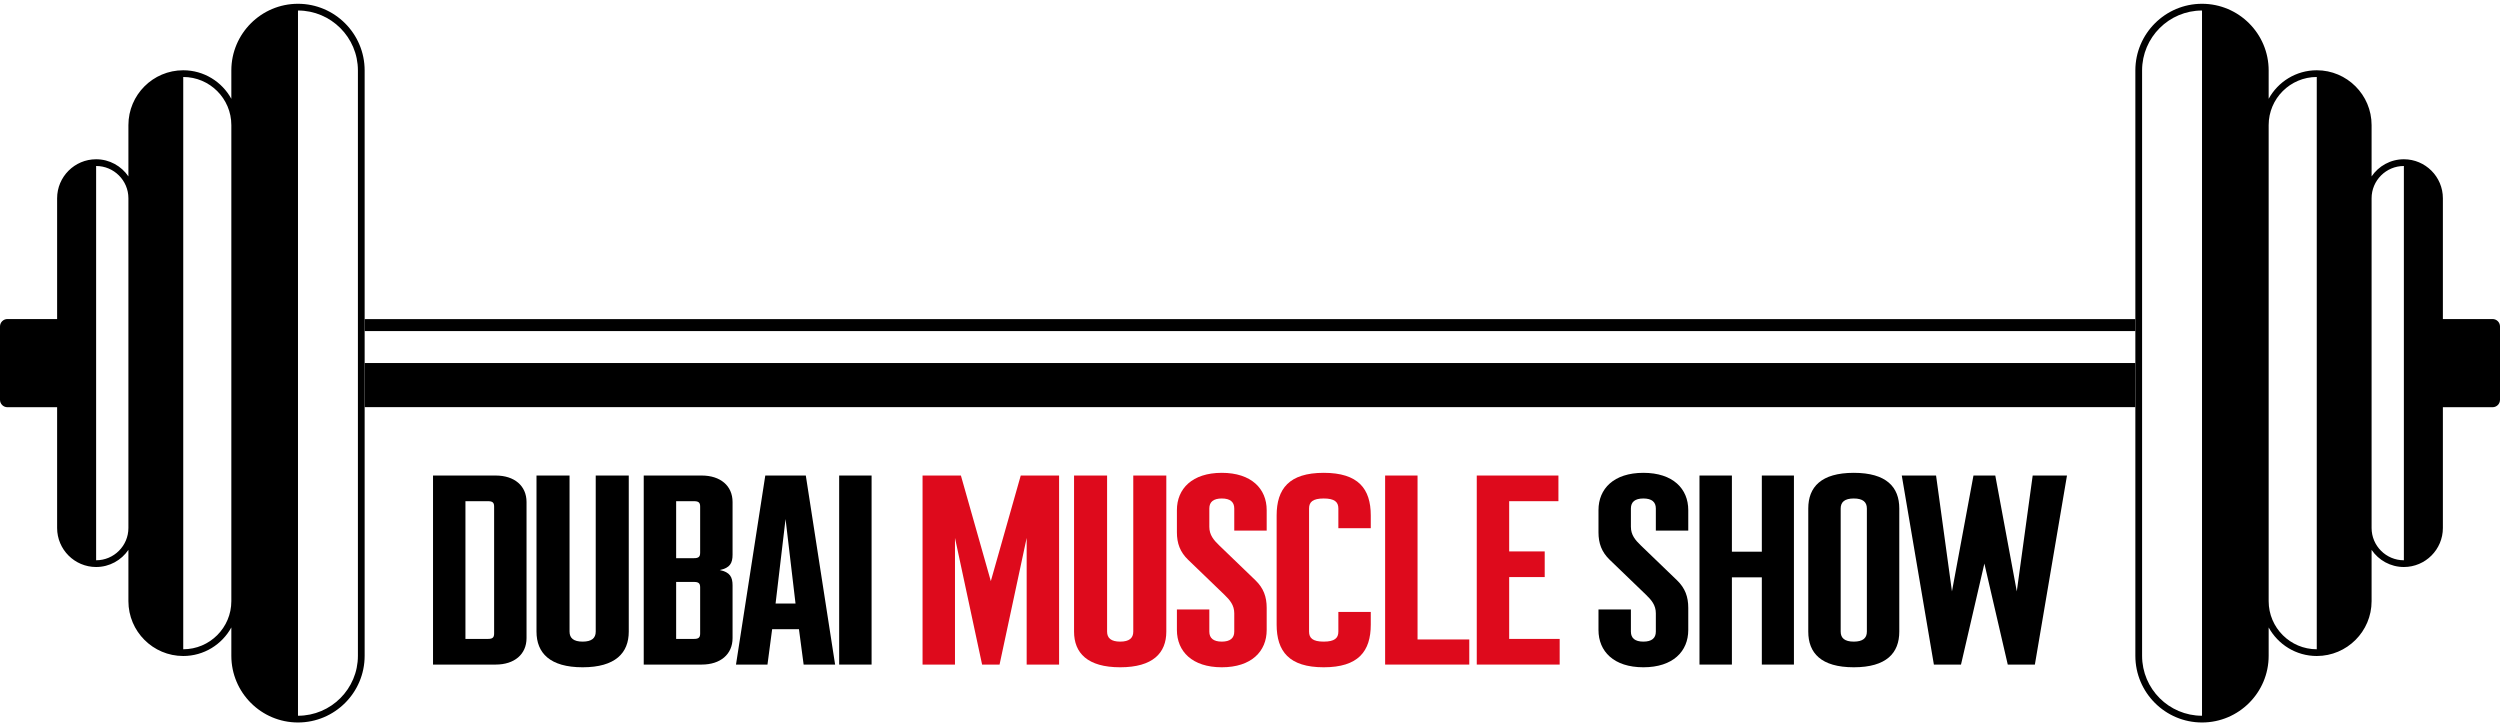
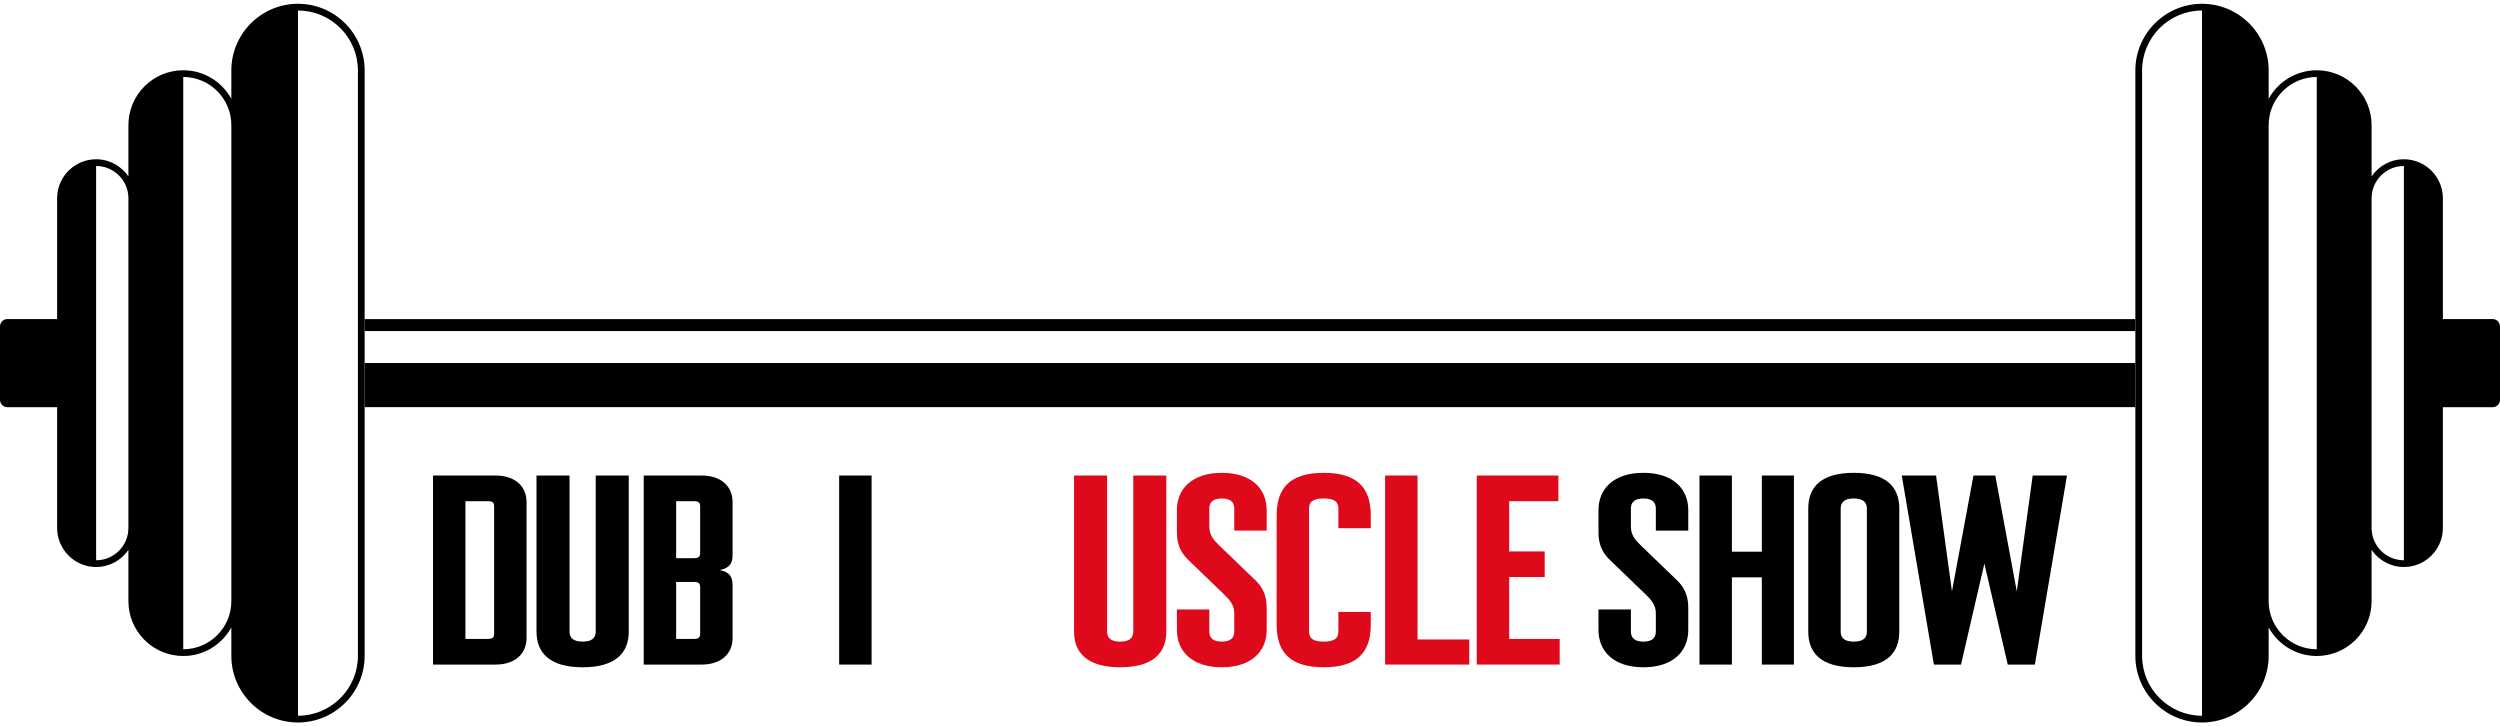
<svg xmlns="http://www.w3.org/2000/svg" width="100%" height="100%" viewBox="0 0 358 104" fill="none">
  <path d="M62.009 68.096H70.981C73.659 68.096 75.4 69.565 75.4 71.886V91.377C75.4 93.698 73.659 95.167 70.981 95.167H62.009V68.096ZM69.865 91.493C70.534 91.493 70.758 91.3 70.758 90.719V72.543C70.758 71.963 70.534 71.77 69.865 71.77H66.651V91.493H69.865Z" fill="black" />
  <path d="M90.039 90.449C90.039 93.504 88.12 95.554 83.433 95.554C78.746 95.554 76.827 93.504 76.827 90.449V68.096H81.559V90.449C81.559 91.377 82.139 91.88 83.433 91.88C84.728 91.88 85.308 91.377 85.308 90.449V68.096H90.039V90.449Z" fill="black" />
  <path d="M92.182 68.096H100.484C103.162 68.096 104.903 69.565 104.903 71.885V79.427C104.903 80.626 104.546 81.322 103.073 81.631C104.546 81.941 104.903 82.637 104.903 83.836V91.377C104.903 93.698 103.162 95.167 100.484 95.167H92.182V68.096ZM99.368 79.93C100.038 79.93 100.261 79.736 100.261 79.156V72.543C100.261 71.963 100.038 71.77 99.368 71.77H96.824V79.93H99.368ZM99.368 91.493C100.038 91.493 100.261 91.3 100.261 90.719V84.106C100.261 83.527 100.038 83.333 99.368 83.333H96.824V91.493H99.368Z" fill="black" />
-   <path d="M109.589 68.096H115.392L119.588 95.167H115.08L114.41 90.101H110.571L109.902 95.167H105.394L109.589 68.096ZM113.919 86.427L112.491 74.322L111.062 86.427H113.919Z" fill="black" />
  <path d="M120.169 95.167V68.096H124.811V95.167H120.169Z" fill="black" />
-   <path d="M132.11 68.096H137.601L141.886 83.217L146.171 68.096H151.661V95.167H147.019V77.029L143.136 95.167H140.636L136.753 77.029V95.167H132.11V68.096Z" fill="#DE0A1C" />
  <path d="M167.016 90.449C167.016 93.504 165.097 95.554 160.41 95.554C155.723 95.554 153.804 93.504 153.804 90.449V68.096H158.535V90.449C158.535 91.377 159.115 91.88 160.41 91.88C161.704 91.88 162.285 91.377 162.285 90.449V68.096H167.016V90.449Z" fill="#DE0A1C" />
  <path d="M168.533 90.217V87.278H173.175V90.449C173.175 91.377 173.756 91.88 174.961 91.88C176.166 91.88 176.746 91.377 176.746 90.449V87.819C176.746 86.659 176.121 85.924 175.318 85.151L170.14 80.162C168.98 79.04 168.533 77.803 168.533 76.217V73.046C168.533 69.991 170.72 67.709 174.961 67.709C179.201 67.709 181.389 69.991 181.389 73.046V75.985H176.746V72.814C176.746 71.886 176.166 71.383 174.961 71.383C173.756 71.383 173.175 71.886 173.175 72.814V75.444C173.175 76.604 173.8 77.339 174.604 78.112L179.782 83.101C180.942 84.223 181.389 85.46 181.389 87.046V90.217C181.389 93.272 179.201 95.554 174.961 95.554C170.72 95.554 168.533 93.272 168.533 90.217Z" fill="#DE0A1C" />
  <path d="M182.815 89.444V73.82C182.815 69.991 184.601 67.709 189.555 67.709C194.51 67.709 196.295 69.991 196.295 73.82V75.637H191.653V72.814C191.653 71.886 191.118 71.383 189.555 71.383C187.993 71.383 187.457 71.886 187.457 72.814V90.449C187.457 91.377 187.993 91.88 189.555 91.88C191.118 91.88 191.653 91.377 191.653 90.449V87.626H196.295V89.444C196.295 93.272 194.51 95.554 189.555 95.554C184.601 95.554 182.815 93.272 182.815 89.444Z" fill="#DE0A1C" />
  <path d="M202.992 68.096V91.571H210.401V95.167H198.35V68.096H202.992Z" fill="#DE0A1C" />
  <path d="M223.345 91.493V95.167H211.472V68.096H223.166V71.77H216.114V78.963H221.202V82.637H216.114V91.493L223.345 91.493Z" fill="#DE0A1C" />
  <path d="M228.903 90.217V87.278H233.545V90.449C233.545 91.377 234.126 91.88 235.331 91.88C236.536 91.88 237.116 91.377 237.116 90.449V87.819C237.116 86.659 236.492 85.924 235.688 85.151L230.51 80.162C229.35 79.04 228.903 77.803 228.903 76.217V73.046C228.903 69.991 231.09 67.709 235.331 67.709C239.571 67.709 241.759 69.991 241.759 73.046V75.985H237.116V72.814C237.116 71.886 236.536 71.383 235.331 71.383C234.126 71.383 233.545 71.886 233.545 72.814V75.444C233.545 76.604 234.17 77.339 234.974 78.112L240.152 83.101C241.312 84.223 241.759 85.46 241.759 87.046V90.217C241.759 93.272 239.571 95.554 235.331 95.554C231.09 95.554 228.903 93.272 228.903 90.217Z" fill="black" />
  <path d="M243.366 68.096H248.008V79.002H252.294V68.096H256.891V95.167H252.294V82.675H248.008V95.167H243.366V68.096Z" fill="black" />
  <path d="M258.944 90.449V72.814C258.944 69.759 260.774 67.709 265.461 67.709C270.148 67.709 271.978 69.759 271.978 72.814V90.449C271.978 93.504 270.148 95.554 265.461 95.554C260.774 95.554 258.944 93.504 258.944 90.449ZM267.336 90.449V72.814C267.336 71.886 266.756 71.383 265.461 71.383C264.167 71.383 263.586 71.886 263.586 72.814V90.449C263.586 91.377 264.167 91.88 265.461 91.88C266.756 91.88 267.336 91.377 267.336 90.449Z" fill="black" />
  <path d="M272.334 68.096H277.244L279.521 84.686L282.601 68.096H285.725L288.805 84.686L291.081 68.096H295.992L291.394 95.167H287.511L284.163 80.703L280.815 95.167H276.932L272.334 68.096Z" fill="black" />
  <path d="M305.784 51.986H52.217V58.302H305.784V51.986Z" fill="black" />
  <path d="M305.784 45.697H52.217V47.41H305.784V45.697Z" fill="black" />
  <path d="M42.672 0.542C37.409 0.542 33.128 4.824 33.128 10.086V14.15C31.793 11.716 29.206 10.062 26.24 10.062C21.91 10.062 18.388 13.584 18.388 17.914V25.26C17.382 23.78 15.685 22.806 13.765 22.806C10.685 22.806 8.179 25.312 8.179 28.392V45.686H1.062C0.478 45.686 0 46.164 0 46.748V57.253C0 57.836 0.478 58.314 1.062 58.314H8.179V75.608C8.179 78.689 10.685 81.195 13.765 81.195C15.685 81.195 17.382 80.22 18.388 78.741V86.087C18.388 90.416 21.91 93.939 26.24 93.939C29.206 93.939 31.793 92.284 33.128 89.85V93.914C33.128 99.177 37.409 103.459 42.672 103.459C47.935 103.459 52.217 99.177 52.217 93.914V10.086C52.217 4.824 47.935 0.542 42.672 0.542ZM13.765 80.231L13.765 23.77C16.314 23.77 18.388 25.843 18.388 28.392V75.608C18.388 78.157 16.314 80.231 13.765 80.231ZM26.24 92.975V11.025C30.038 11.025 33.128 14.116 33.128 17.914V86.087C33.128 89.885 30.038 92.975 26.24 92.975ZM51.253 93.914C51.253 98.646 47.404 102.495 42.672 102.495V1.506C47.404 1.506 51.253 5.355 51.253 10.086V93.914Z" fill="black" />
  <path d="M305.783 10.086V93.914C305.783 99.177 310.065 103.459 315.328 103.459C320.591 103.459 324.872 99.177 324.872 93.914V89.85C326.207 92.284 328.794 93.939 331.76 93.939C336.09 93.939 339.612 90.416 339.612 86.087V78.741C340.618 80.22 342.314 81.195 344.235 81.195C347.315 81.195 349.821 78.689 349.821 75.608V58.314H354.33H355.932H356.938C357.522 58.314 358 57.836 358 57.253V46.748C358 46.164 357.522 45.686 356.938 45.686H355.932H354.33H349.821V28.392C349.821 25.312 347.315 22.806 344.235 22.806C342.314 22.806 340.618 23.78 339.612 25.26V17.914C339.612 13.584 336.09 10.062 331.76 10.062C328.794 10.062 326.207 11.716 324.872 14.15V10.086C324.872 4.824 320.59 0.542 315.328 0.542C310.065 0.542 305.783 4.824 305.783 10.086ZM339.612 75.608V28.392C339.612 25.843 341.686 23.77 344.235 23.77L344.235 80.231C341.686 80.231 339.612 78.157 339.612 75.608ZM324.872 86.087V17.914C324.872 14.116 327.962 11.025 331.76 11.025V92.975C327.962 92.975 324.872 89.885 324.872 86.087ZM306.747 10.086C306.747 5.355 310.596 1.506 315.328 1.506V102.495C310.596 102.495 306.747 98.646 306.747 93.914V10.086Z" fill="black" />
</svg>